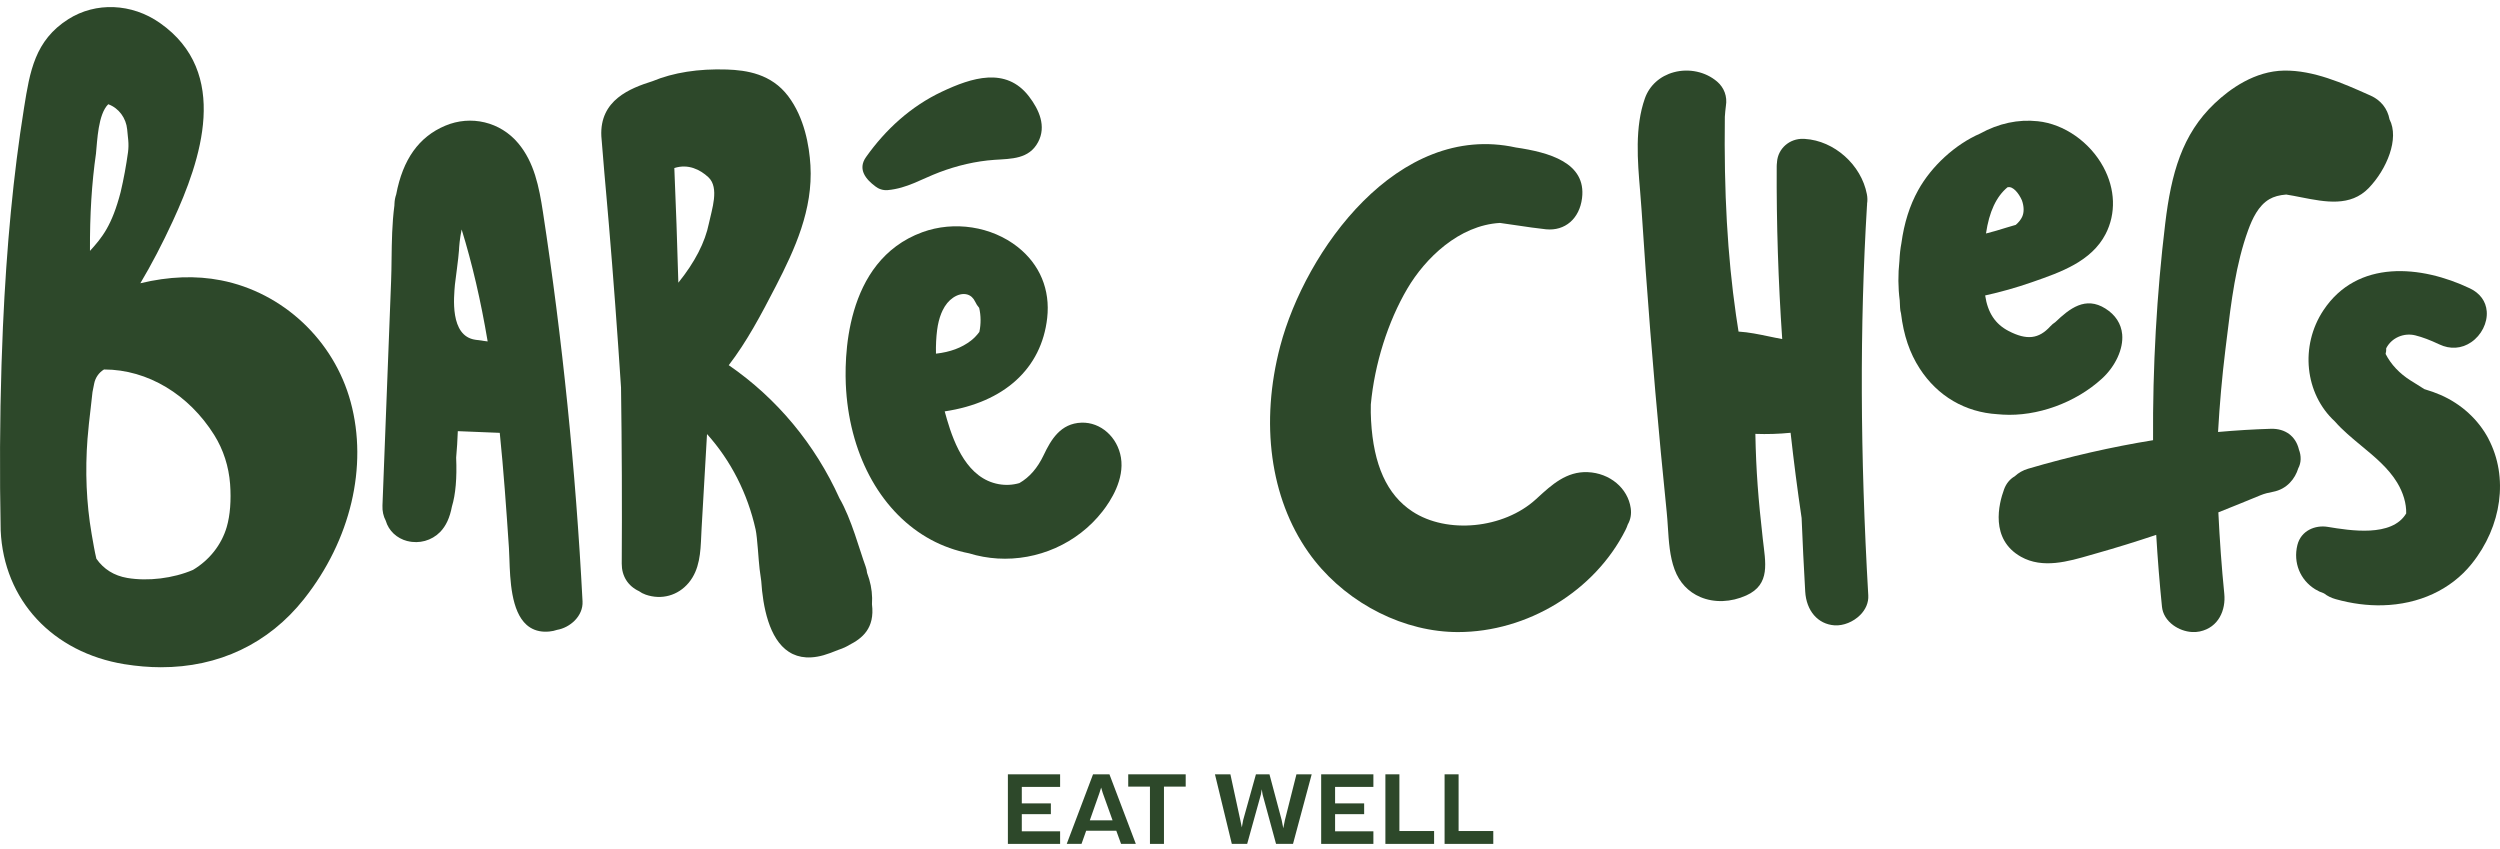
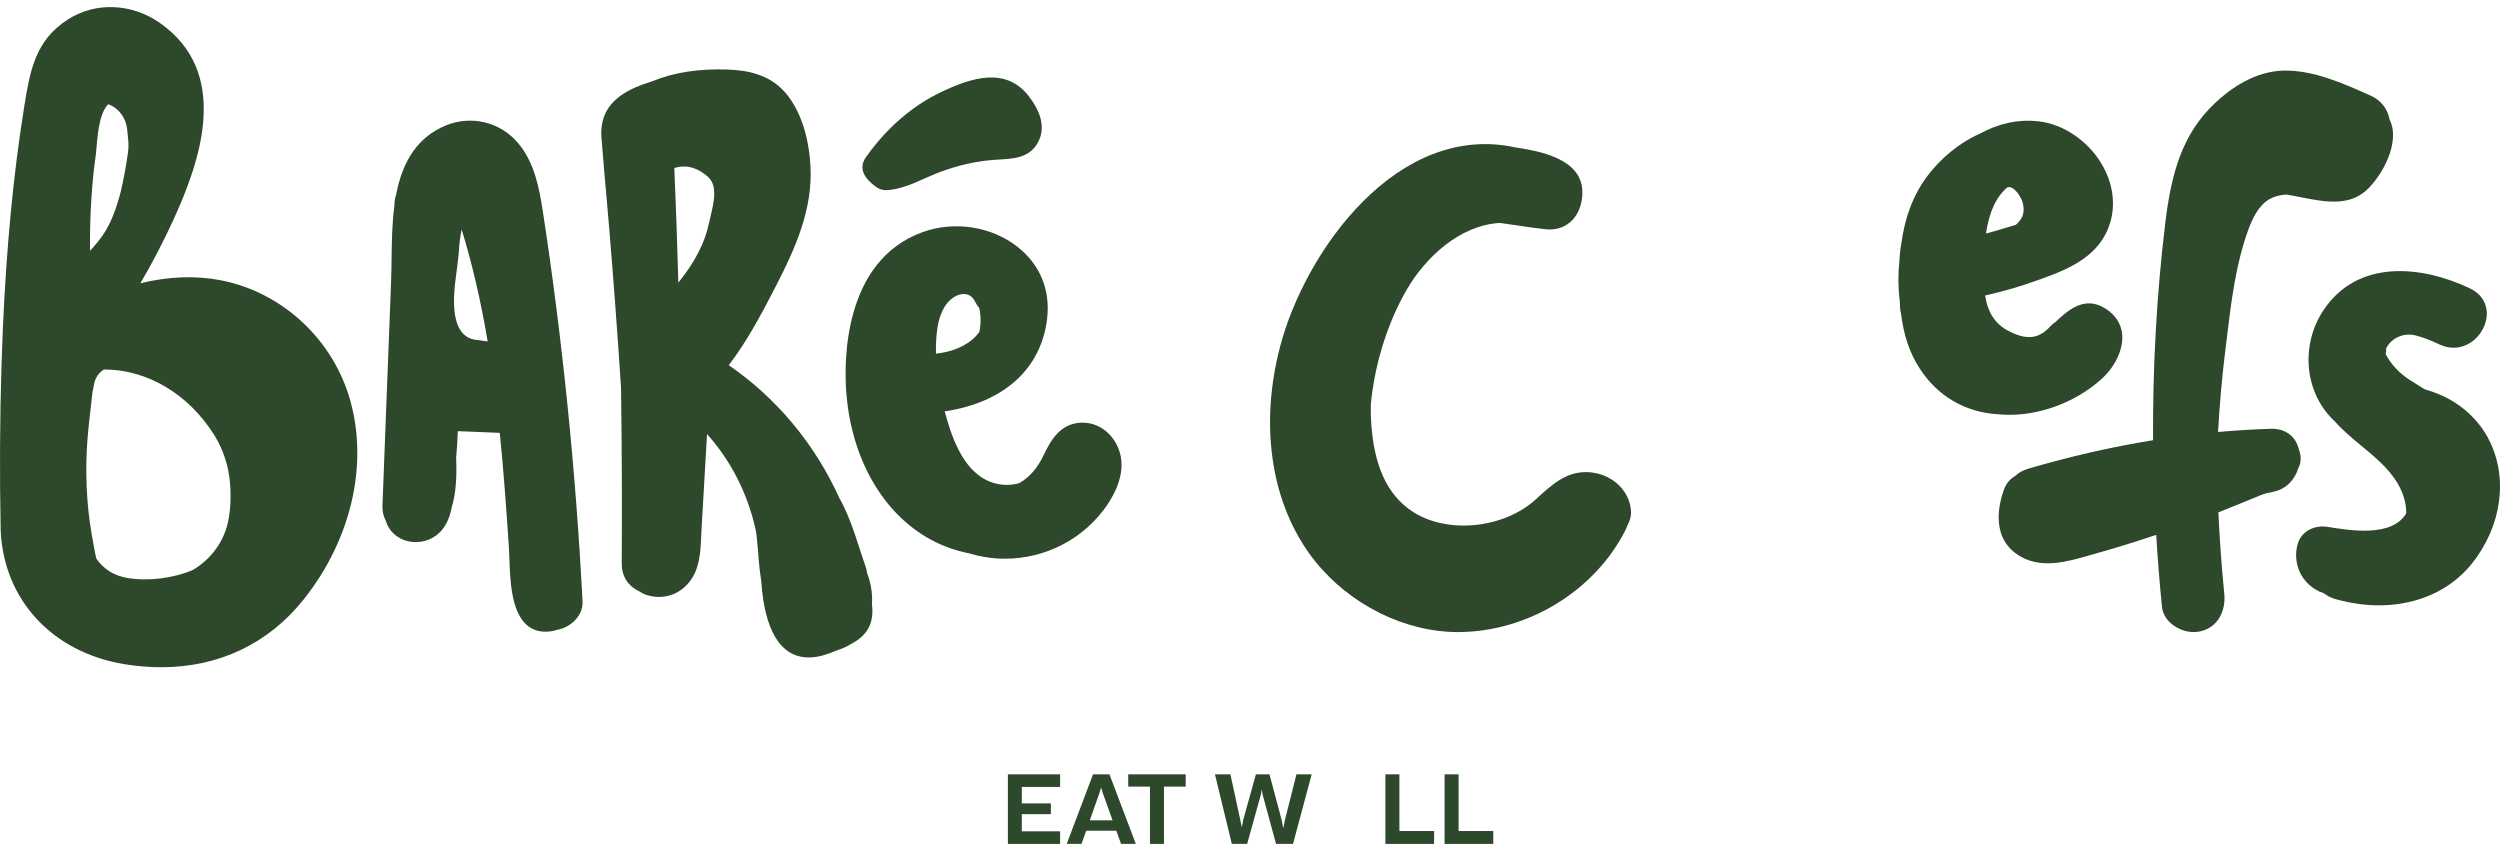
<svg xmlns="http://www.w3.org/2000/svg" width="324" height="110" viewBox="0 0 324 110" fill="none">
  <path d="M16.155 86.082C17.752 86.341 19.316 86.47 20.836 86.474C28.322 86.491 34.801 83.437 39.401 77.63C45.448 69.996 47.708 60.454 45.448 52.104C43.281 44.101 36.685 37.909 28.645 36.33C25.391 35.69 21.875 35.819 18.188 36.71C19.639 34.272 21.014 31.64 22.384 28.679C26.066 20.721 29.894 9.398 20.718 2.971C17.076 0.42 12.416 0.229 8.855 2.485C4.514 5.235 3.871 9.265 3.123 13.93L3.099 14.088C1.741 22.576 0.852 31.826 0.379 42.368C0.31 43.923 0.253 45.478 0.205 47.021C0.193 47.151 0.189 47.28 0.193 47.398C-0.022 54.262 -0.058 61.447 0.088 68.756C0.488 77.759 6.797 84.559 16.159 86.086L16.155 86.082ZM12.444 19.835C12.61 18.243 12.707 14.813 14.029 13.509C14.037 13.509 14.045 13.513 14.053 13.517C15.419 14.023 16.345 15.319 16.482 16.773C16.494 16.886 16.503 17 16.515 17.113C16.531 17.295 16.547 17.474 16.567 17.648C16.587 17.818 16.604 17.988 16.62 18.158C16.668 18.68 16.66 19.207 16.591 19.729C16.353 21.463 16.034 23.196 15.637 24.885C14.514 29.218 13.241 30.781 11.66 32.515C11.636 27.793 11.886 23.743 12.448 19.835H12.444ZM11.349 56.789C11.446 55.522 11.595 54.242 11.741 53.007C11.83 52.266 11.915 51.524 11.988 50.804C12.06 50.431 12.133 50.058 12.21 49.686C12.363 48.941 12.816 48.289 13.463 47.892L13.475 47.884C13.475 47.884 13.499 47.884 13.511 47.884C19.162 47.896 24.478 51.14 27.756 56.364C28.96 58.284 29.651 60.471 29.821 62.73C29.975 64.82 29.829 66.784 29.381 68.311C28.702 70.615 27.141 72.588 25.011 73.859C22.444 74.961 19.178 75.358 16.486 74.9C14.789 74.608 13.443 73.774 12.489 72.409C12.262 71.445 12.097 70.466 11.931 69.514L11.866 69.137C11.195 65.221 11.017 61.07 11.345 56.793L11.349 56.789Z" fill="#2D482A" />
  <path d="M80.578 73.045C80.566 74.649 81.382 75.949 82.813 76.613C83.064 76.799 83.355 76.953 83.682 77.067C85.731 77.779 87.87 77.192 89.256 75.528C90.691 73.807 90.788 71.575 90.881 69.421C90.893 69.109 90.909 68.801 90.925 68.501L91.629 56.255C94.717 59.689 96.888 63.949 97.926 68.615C98.161 69.676 98.306 72.665 98.444 73.746C98.513 74.276 98.581 74.803 98.658 75.313C98.868 78.577 99.66 82.817 102.235 84.478C102.898 84.907 103.646 85.146 104.471 85.195C105.408 85.251 106.447 85.065 107.583 84.636C107.979 84.486 108.367 84.336 108.759 84.182C108.784 84.178 108.804 84.17 108.828 84.162C109.256 84.02 109.673 83.826 110.049 83.595C111.73 82.741 113.396 81.441 113.008 78.318C113.084 77.233 112.959 76.111 112.648 75.07C112.567 74.795 112.474 74.519 112.373 74.244C112.345 73.961 112.28 73.681 112.183 73.414C111.399 71.292 110.356 67.266 108.8 64.589C105.631 57.571 100.671 51.605 94.446 47.329C96.766 44.308 98.585 40.894 100.554 37.079C103.007 32.312 105.376 27.173 105.032 21.422C104.879 18.875 104.256 15.254 102.15 12.464C99.964 9.564 96.758 9.099 94.208 9.009C90.525 8.888 87.275 9.398 84.571 10.52C81.673 11.435 77.7 12.962 77.934 17.656C77.934 17.656 78.249 21.467 78.322 22.362L78.609 25.614C78.775 27.465 78.755 27.254 78.912 29.105C79.478 35.827 80.008 42.935 80.485 50.224C80.594 57.794 80.626 65.476 80.578 73.053V73.045ZM91.803 22.965C93.274 24.342 92.235 27.185 91.875 28.951C91.378 31.413 90.044 33.993 87.914 36.637C87.773 31.579 87.599 26.586 87.393 21.779C89.175 21.2 90.74 21.973 91.799 22.965H91.803Z" fill="#2D482A" />
  <path d="M52.809 70.121C54.325 70.51 55.941 70.064 57.033 68.955C57.797 68.177 58.298 67.088 58.569 65.646C59.046 64.087 59.232 61.941 59.118 59.308C59.219 58.215 59.288 57.06 59.333 55.878L64.769 56.097C65.27 60.985 65.618 65.942 65.958 71.012C65.986 71.417 66.002 71.895 66.018 72.421C66.107 75.123 66.245 79.209 68.249 80.983C68.872 81.534 69.64 81.829 70.529 81.866C70.743 81.874 70.962 81.866 71.188 81.845C71.548 81.813 71.895 81.736 72.191 81.631C73.86 81.351 75.598 79.857 75.497 77.937C74.612 60.9 72.886 43.923 70.364 27.477C69.862 24.2 69.24 21.049 67.166 18.571C64.846 15.793 61.034 14.877 57.684 16.299C54.28 17.741 52.206 20.661 51.349 25.192C51.216 25.569 51.139 25.978 51.123 26.403L51.115 26.626C50.808 28.955 50.776 31.332 50.747 33.632C50.735 34.616 50.723 35.552 50.687 36.435L49.567 65.525C49.539 66.241 49.684 66.902 49.995 67.489C50.371 68.785 51.418 69.773 52.805 70.129L52.809 70.121ZM58.957 36.892C58.981 36.597 59.446 33.256 59.482 32.466C59.502 31.996 59.579 30.911 59.83 29.74C61.2 34.183 62.308 38.942 63.201 44.251L61.604 44.032C58.257 43.546 58.831 38.447 58.957 36.892Z" fill="#2D482A" />
  <path d="M120.679 69.963C122.211 70.785 123.873 71.377 125.586 71.709C126.803 72.085 128.044 72.304 129.285 72.381C134.451 72.693 139.6 70.47 142.87 66.294C143.97 64.893 145.74 62.123 145.275 59.304C144.835 56.644 142.644 54.696 140.17 54.777C137.442 54.866 136.209 56.988 135.267 58.968C134.463 60.661 133.428 61.852 132.11 62.609C131.241 62.86 130.344 62.909 129.438 62.747C125.417 62.026 123.683 57.62 122.729 54.367C122.628 54.019 122.531 53.671 122.434 53.315C130.142 52.16 134.98 47.762 135.716 41.214C136.128 37.545 134.77 34.276 131.888 32.004C128.501 29.336 123.65 28.586 119.527 30.097C109.333 33.827 109.398 46.725 109.66 50.589C110.255 59.329 114.374 66.574 120.683 69.963H120.679ZM121.451 42.773C121.552 41.975 121.734 41.254 121.985 40.627C122.037 40.501 122.094 40.379 122.155 40.242C122.51 39.509 122.959 38.962 123.525 38.577C124.131 38.164 124.798 38.01 125.348 38.164C125.797 38.29 126.152 38.61 126.379 39.096C126.52 39.399 126.694 39.667 126.9 39.898C127.134 40.878 127.143 42.011 126.924 43.02C126.593 43.465 126.217 43.854 125.833 44.15C124.628 45.077 123.145 45.628 121.302 45.835C121.277 44.753 121.33 43.721 121.451 42.769V42.773Z" fill="#2D482A" />
  <path d="M113.432 24.148C113.877 24.492 114.426 24.691 115.049 24.638C117.559 24.411 119.443 23.192 121.751 22.321C124.039 21.459 126.46 20.88 128.901 20.713C131.088 20.568 133.364 20.628 134.54 18.413C135.635 16.352 134.661 14.206 133.364 12.509C130.377 8.601 125.902 10.075 122.066 11.885C118.06 13.776 114.786 16.761 112.236 20.357C111.096 21.965 112.272 23.281 113.436 24.144L113.432 24.148Z" fill="#2D482A" />
  <path d="M322.507 56.865C321.192 54.37 318.978 52.349 316.279 51.176C315.654 50.905 314.99 50.668 314.196 50.431C313.835 50.202 313.475 49.974 313.106 49.745L312.416 49.315C310.967 48.401 309.877 47.242 309.174 45.871C309.239 45.63 309.266 45.38 309.253 45.13C309.253 45.121 309.261 45.112 309.266 45.108C309.973 43.759 311.553 43.095 313.037 43.466C313.953 43.694 314.972 44.082 316.118 44.625C317.537 45.302 319.013 45.203 320.267 44.35C321.586 43.453 322.398 41.846 322.281 40.354C322.181 39.053 321.404 37.992 320.098 37.372C313.809 34.381 305.52 33.558 301.107 40.225C298.056 44.837 298.702 51.03 302.591 54.611C303.593 55.758 304.835 56.783 306.032 57.775C307.755 59.197 309.539 60.671 310.672 62.546C311.462 63.852 311.878 65.265 311.843 66.541C309.99 69.653 304.578 68.761 301.666 68.282C300.069 68.019 298.208 68.748 297.739 70.648C297.183 72.911 298.09 75.161 300.052 76.372C300.408 76.592 300.781 76.764 301.193 76.902C301.623 77.238 302.126 77.488 302.695 77.647C304.778 78.234 306.835 78.497 308.801 78.445C313.462 78.324 317.611 76.454 320.328 73.075C324.26 68.183 325.115 61.822 322.502 56.87L322.507 56.865Z" fill="#2D482A" />
-   <path d="M241.971 26.621C241.971 26.557 241.971 26.496 241.971 26.436V26.41C242.035 26.012 242.031 25.602 241.95 25.178C241.223 21.351 237.713 18.236 233.912 18.003C233.848 18.003 233.784 17.994 233.72 17.994C231.924 17.934 230.423 19.252 230.299 21.001V21.057C230.278 21.213 230.261 21.377 230.261 21.546C230.222 28.954 230.462 36.488 230.975 43.94C230.381 43.836 229.786 43.711 229.209 43.59C227.944 43.327 226.64 43.054 225.314 42.972C225.203 42.264 225.092 41.556 224.989 40.847C223.878 33.106 223.416 24.932 223.54 15.139C223.57 14.651 223.617 14.167 223.677 13.718C223.878 12.512 223.459 11.363 222.531 10.569C221.039 9.294 218.893 8.832 216.926 9.363C215.139 9.847 213.771 11.078 213.181 12.741C211.86 16.457 212.227 20.863 212.557 24.747C212.629 25.598 212.698 26.431 212.749 27.244C213.42 37.646 214.254 48.182 215.237 58.563C215.485 61.172 215.742 63.777 216.007 66.382C216.071 67.009 216.114 67.648 216.157 68.326C216.276 70.192 216.4 72.119 217.024 73.804C217.644 75.48 218.799 76.716 220.372 77.381C222.168 78.141 224.331 78.063 226.31 77.173C229.504 75.731 228.799 72.897 228.457 69.829C227.871 64.62 227.589 61.095 227.495 56.23C229.017 56.286 230.552 56.239 232.061 56.088C232.467 59.755 232.946 63.479 233.489 67.134C233.613 70.244 233.771 73.45 233.955 76.655C234.1 79.165 235.592 80.889 237.751 81.044C237.764 81.044 237.773 81.044 237.785 81.044C238.906 81.113 240.192 80.595 241.073 79.713C241.804 78.984 242.18 78.081 242.129 77.169C241.069 58.835 241.013 42.298 241.962 26.621H241.971Z" fill="#2D482A" />
  <path d="M205.761 61.19C203.018 61.078 201.112 62.818 199.271 64.507L199.048 64.71C194.867 68.527 187.527 69.248 183.029 66.277C179.754 64.118 178.007 60.271 177.689 54.506C177.65 53.828 177.642 53.12 177.659 52.416C178.144 47.161 179.87 41.686 182.398 37.394C184.703 33.482 189.077 29.194 194.395 28.892C195.142 28.991 195.893 29.104 196.64 29.216C197.859 29.397 199.116 29.587 200.361 29.717C202.821 29.959 204.696 28.348 205.031 25.692C205.615 21.064 200.739 19.742 196.442 19.112C181.144 15.757 169.186 32.485 165.919 44.847C163.297 54.787 164.619 64.524 169.551 71.554C173.723 77.499 180.741 81.459 187.707 81.878C188.119 81.904 188.531 81.917 188.944 81.917C197.945 81.917 206.671 76.601 210.658 68.699C210.783 68.449 210.89 68.19 210.959 67.974C211.324 67.344 211.453 66.627 211.341 65.854C210.972 63.272 208.641 61.307 205.761 61.19Z" fill="#2D482A" />
  <path d="M297.94 58.257C297.522 56.52 296.167 55.52 294.307 55.572C292.082 55.636 289.78 55.779 287.46 55.985C287.662 52.39 287.981 48.826 288.402 45.386L288.588 43.877C289.16 39.131 289.754 34.226 291.368 29.808C291.889 28.386 292.672 26.644 294.122 25.808C294.695 25.476 295.405 25.282 296.291 25.213C296.937 25.312 297.6 25.446 298.237 25.571C301.374 26.187 304.624 26.825 306.995 24.36C309.336 21.924 310.976 17.95 309.685 15.476C309.427 14.075 308.553 12.98 307.219 12.385L306.974 12.277C303.621 10.781 299.821 9.092 296.02 9.148C292.229 9.208 289.035 11.488 287.025 13.394C282.777 17.415 281.391 22.515 280.617 28.933C279.506 38.123 278.977 47.58 279.037 57.05C273.692 57.916 268.247 59.158 262.855 60.744C262.179 60.942 261.594 61.274 261.107 61.731C260.479 62.089 260.001 62.671 259.73 63.412C259.041 65.283 257.871 69.882 261.921 72.158C264.731 73.736 268.041 72.775 270.959 71.925C271.234 71.844 271.505 71.766 271.772 71.693C274.26 70.99 276.838 70.193 279.446 69.318C279.631 72.438 279.881 75.572 280.191 78.628C280.281 79.555 280.802 80.404 281.654 81.029C282.368 81.551 283.238 81.861 284.077 81.909C284.421 81.93 284.761 81.909 285.084 81.84C287.568 81.314 288.471 79.016 288.269 76.969C287.925 73.529 287.667 69.973 287.499 66.4C288.988 65.817 291.609 64.74 292.973 64.18C293.485 63.968 294.028 63.843 294.574 63.74C296.403 63.399 297.458 62.007 297.849 60.705C298.241 59.994 298.267 59.089 297.936 58.257H297.94Z" fill="#2D482A" />
  <path d="M259.007 53.692C259.188 53.709 259.373 53.727 259.558 53.735C263.998 54.002 268.981 52.21 272.4 49.081C274.17 47.465 275.204 45.211 275.036 43.34C274.911 41.966 274.162 40.802 272.861 39.988C270.282 38.363 268.236 39.962 266.367 41.75C266.13 41.901 265.915 42.082 265.717 42.297C264.222 43.94 262.659 44.112 260.321 42.901C258.581 42 257.612 40.531 257.276 38.29C259.296 37.846 261.311 37.277 263.271 36.596L263.469 36.527C267.026 35.29 271.052 33.889 272.891 30.321C274.252 27.675 274.149 24.516 272.603 21.654C270.846 18.401 267.508 16.069 264.097 15.711C261.552 15.44 259.024 15.987 256.613 17.315C253.396 18.715 250.321 21.529 248.594 24.65C247.487 26.649 246.777 28.903 246.419 31.532C246.286 32.217 246.204 32.971 246.165 33.816C245.976 35.557 245.989 37.285 246.204 38.936C246.217 39.255 246.234 39.578 246.251 39.897C246.264 40.151 246.307 40.393 246.368 40.608C246.716 43.465 247.487 45.737 248.792 47.758C251.096 51.331 254.683 53.434 258.891 53.684C258.93 53.684 258.968 53.684 259.007 53.692ZM260.166 24.275L260.213 24.266C260.889 24.111 261.634 25.046 262.039 25.96C262.319 26.731 262.336 27.524 262.078 28.084C261.905 28.464 261.63 28.808 261.242 29.145L260.885 29.248C260.532 29.347 260.222 29.438 259.98 29.515C259.149 29.782 258.297 30.028 257.384 30.261C257.797 27.451 258.71 25.49 260.166 24.275Z" fill="#2D482A" />
  <path d="M137.39 109.369V107.738H132.425V105.515H136.192V104.119H132.425V101.983H137.39V100.352H130.622V109.369H137.39Z" fill="#2D482A" />
  <path d="M140.164 109.369L140.769 107.664H144.672L145.29 109.369H147.204L143.783 100.352H141.658L138.249 109.369H140.164ZM142.708 102.069L142.918 102.773L144.19 106.318H141.238L142.486 102.773L142.708 102.069Z" fill="#2D482A" />
  <path d="M149.034 101.945V109.369H150.85V101.945H153.666V100.352H146.218V101.945H149.034Z" fill="#2D482A" />
  <path d="M163.523 102.291L163.634 102.971L165.375 109.369H167.574L169.995 100.352H168.019L166.524 106.281L166.314 107.343L166.104 106.281L164.523 100.352H162.769L161.114 106.281L160.941 107.232L160.743 106.281L159.459 100.352H157.458L159.644 109.369H161.633L163.411 102.971L163.523 102.291Z" fill="#2D482A" />
-   <path d="M177.992 109.369V107.738H173.027V105.515H176.794V104.119H173.027V101.983H177.992V100.352H171.224V109.369H177.992Z" fill="#2D482A" />
  <path d="M185.859 109.369V107.701H181.362V100.352H179.547V109.369H185.859Z" fill="#2D482A" />
  <path d="M193.53 109.369V107.701H189.034V100.352H187.218V109.369H193.53Z" fill="#2D482A" />
</svg>